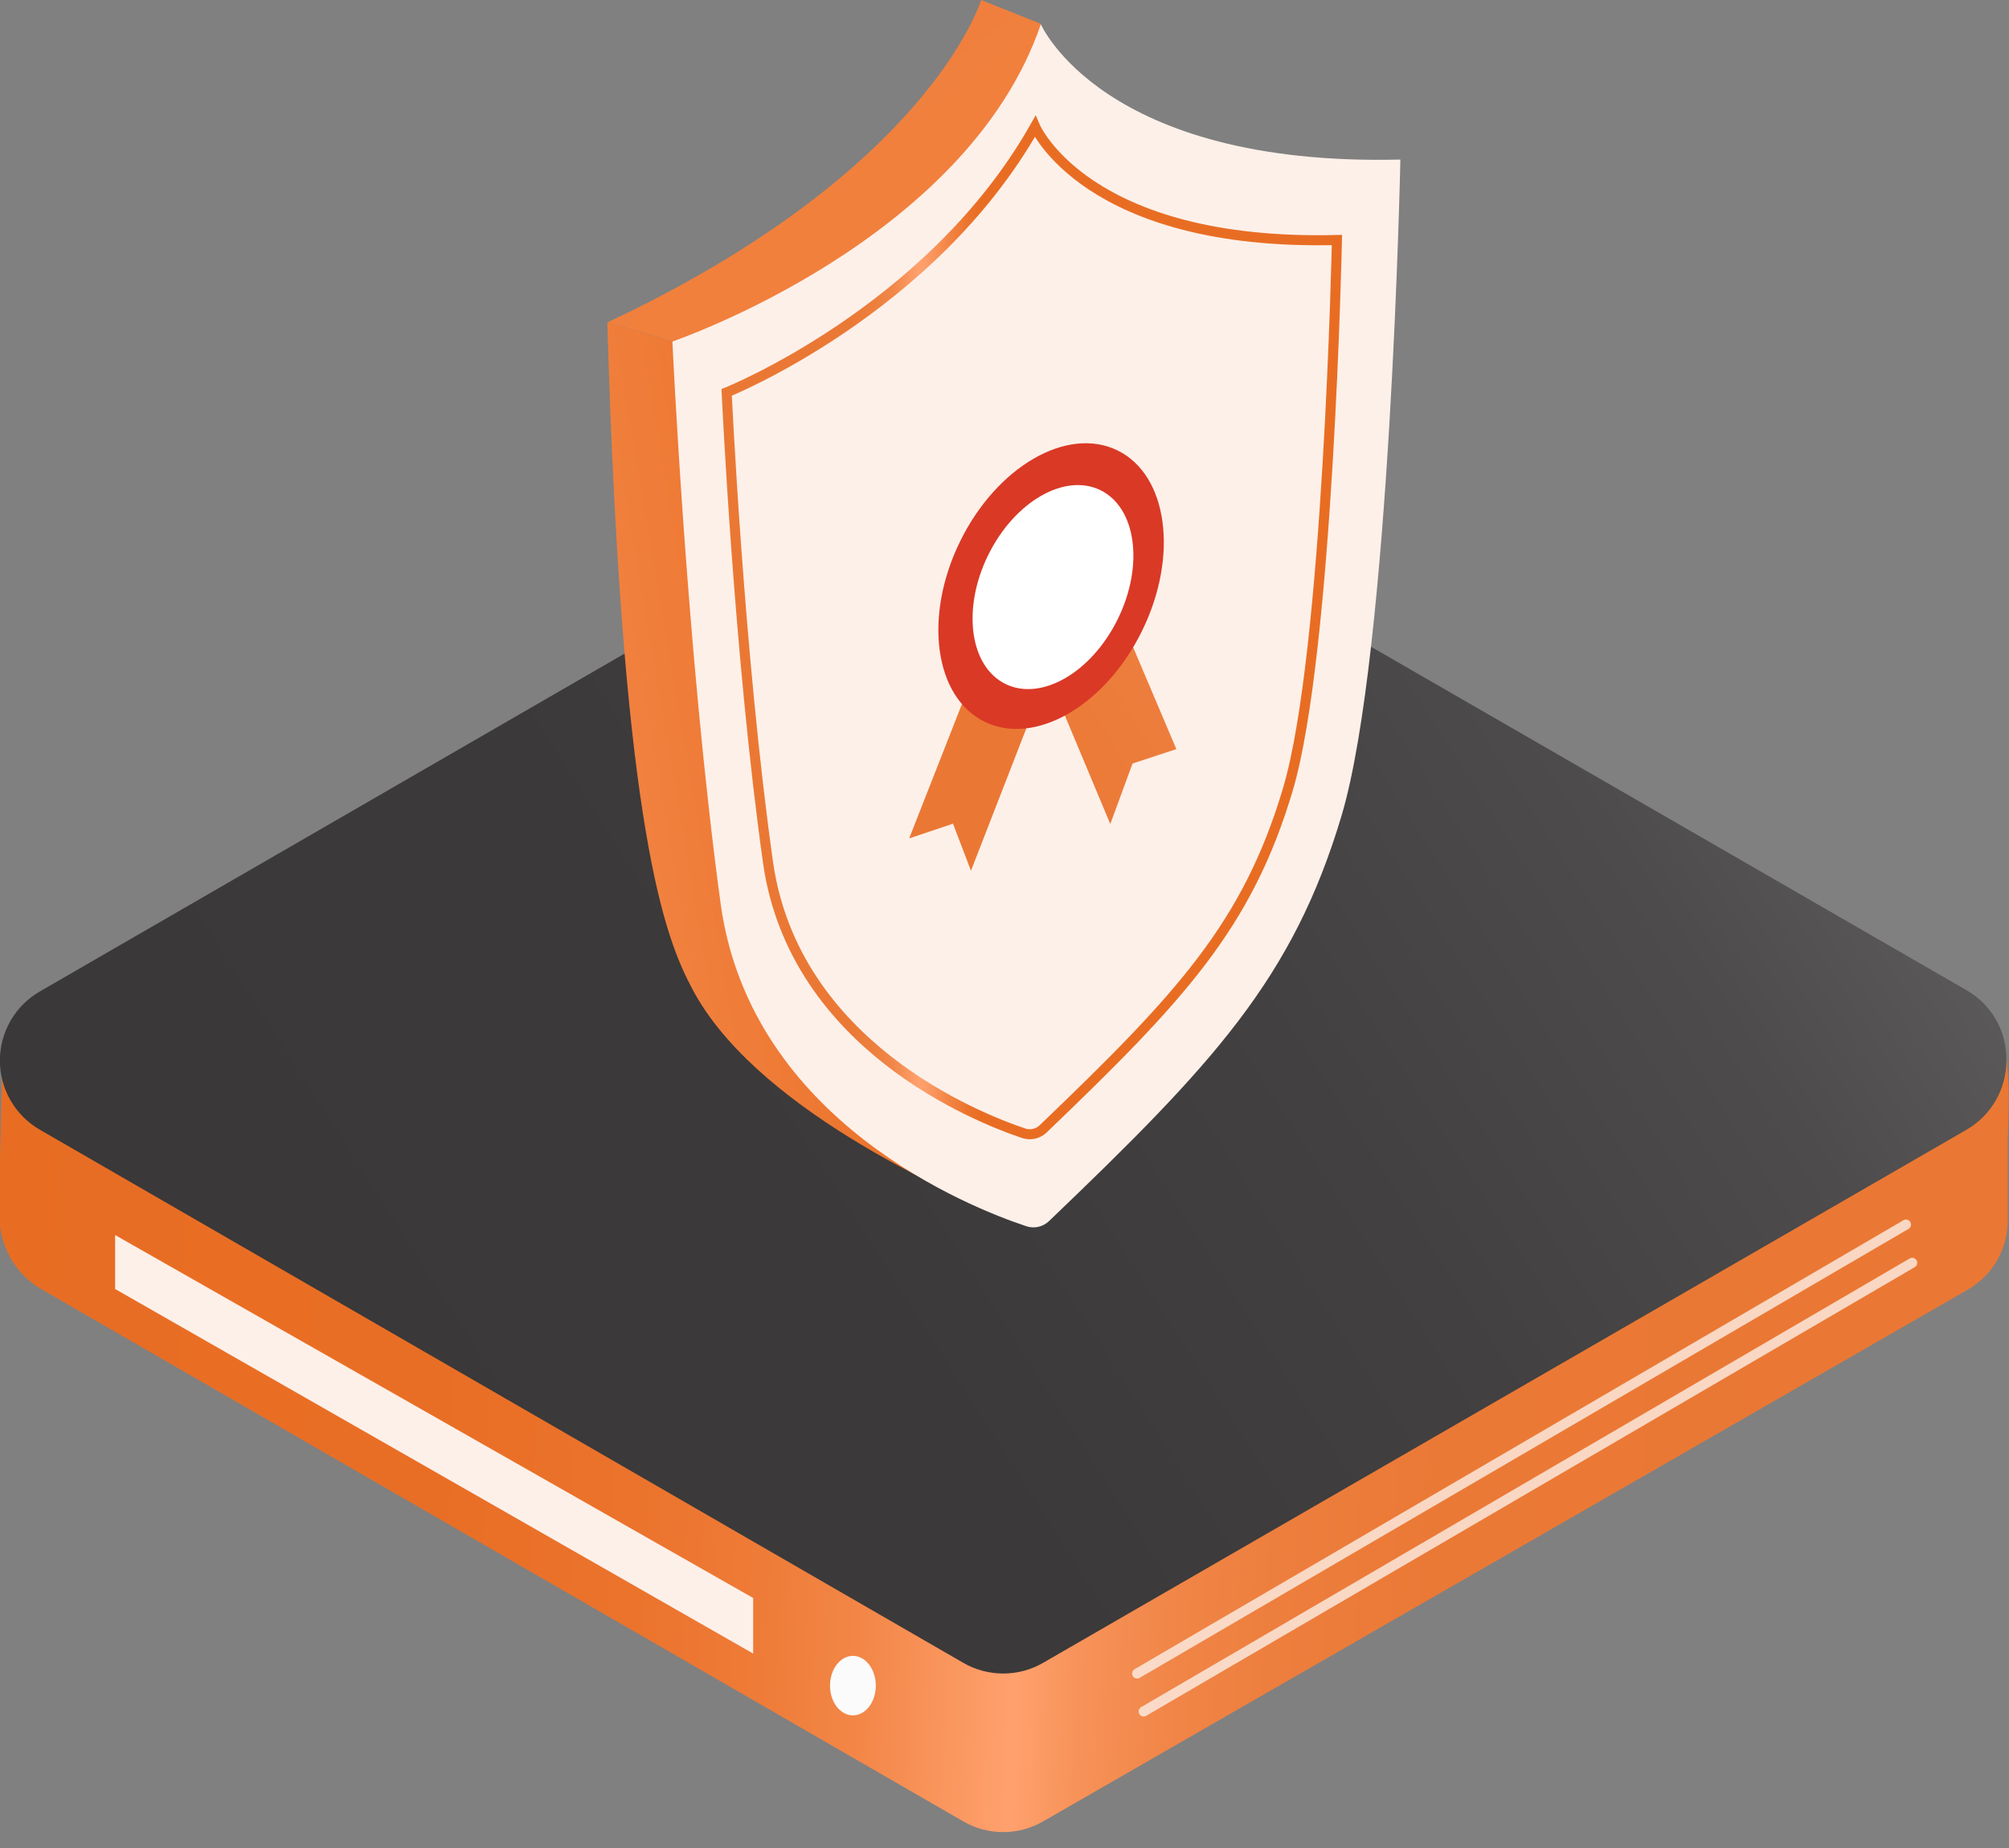
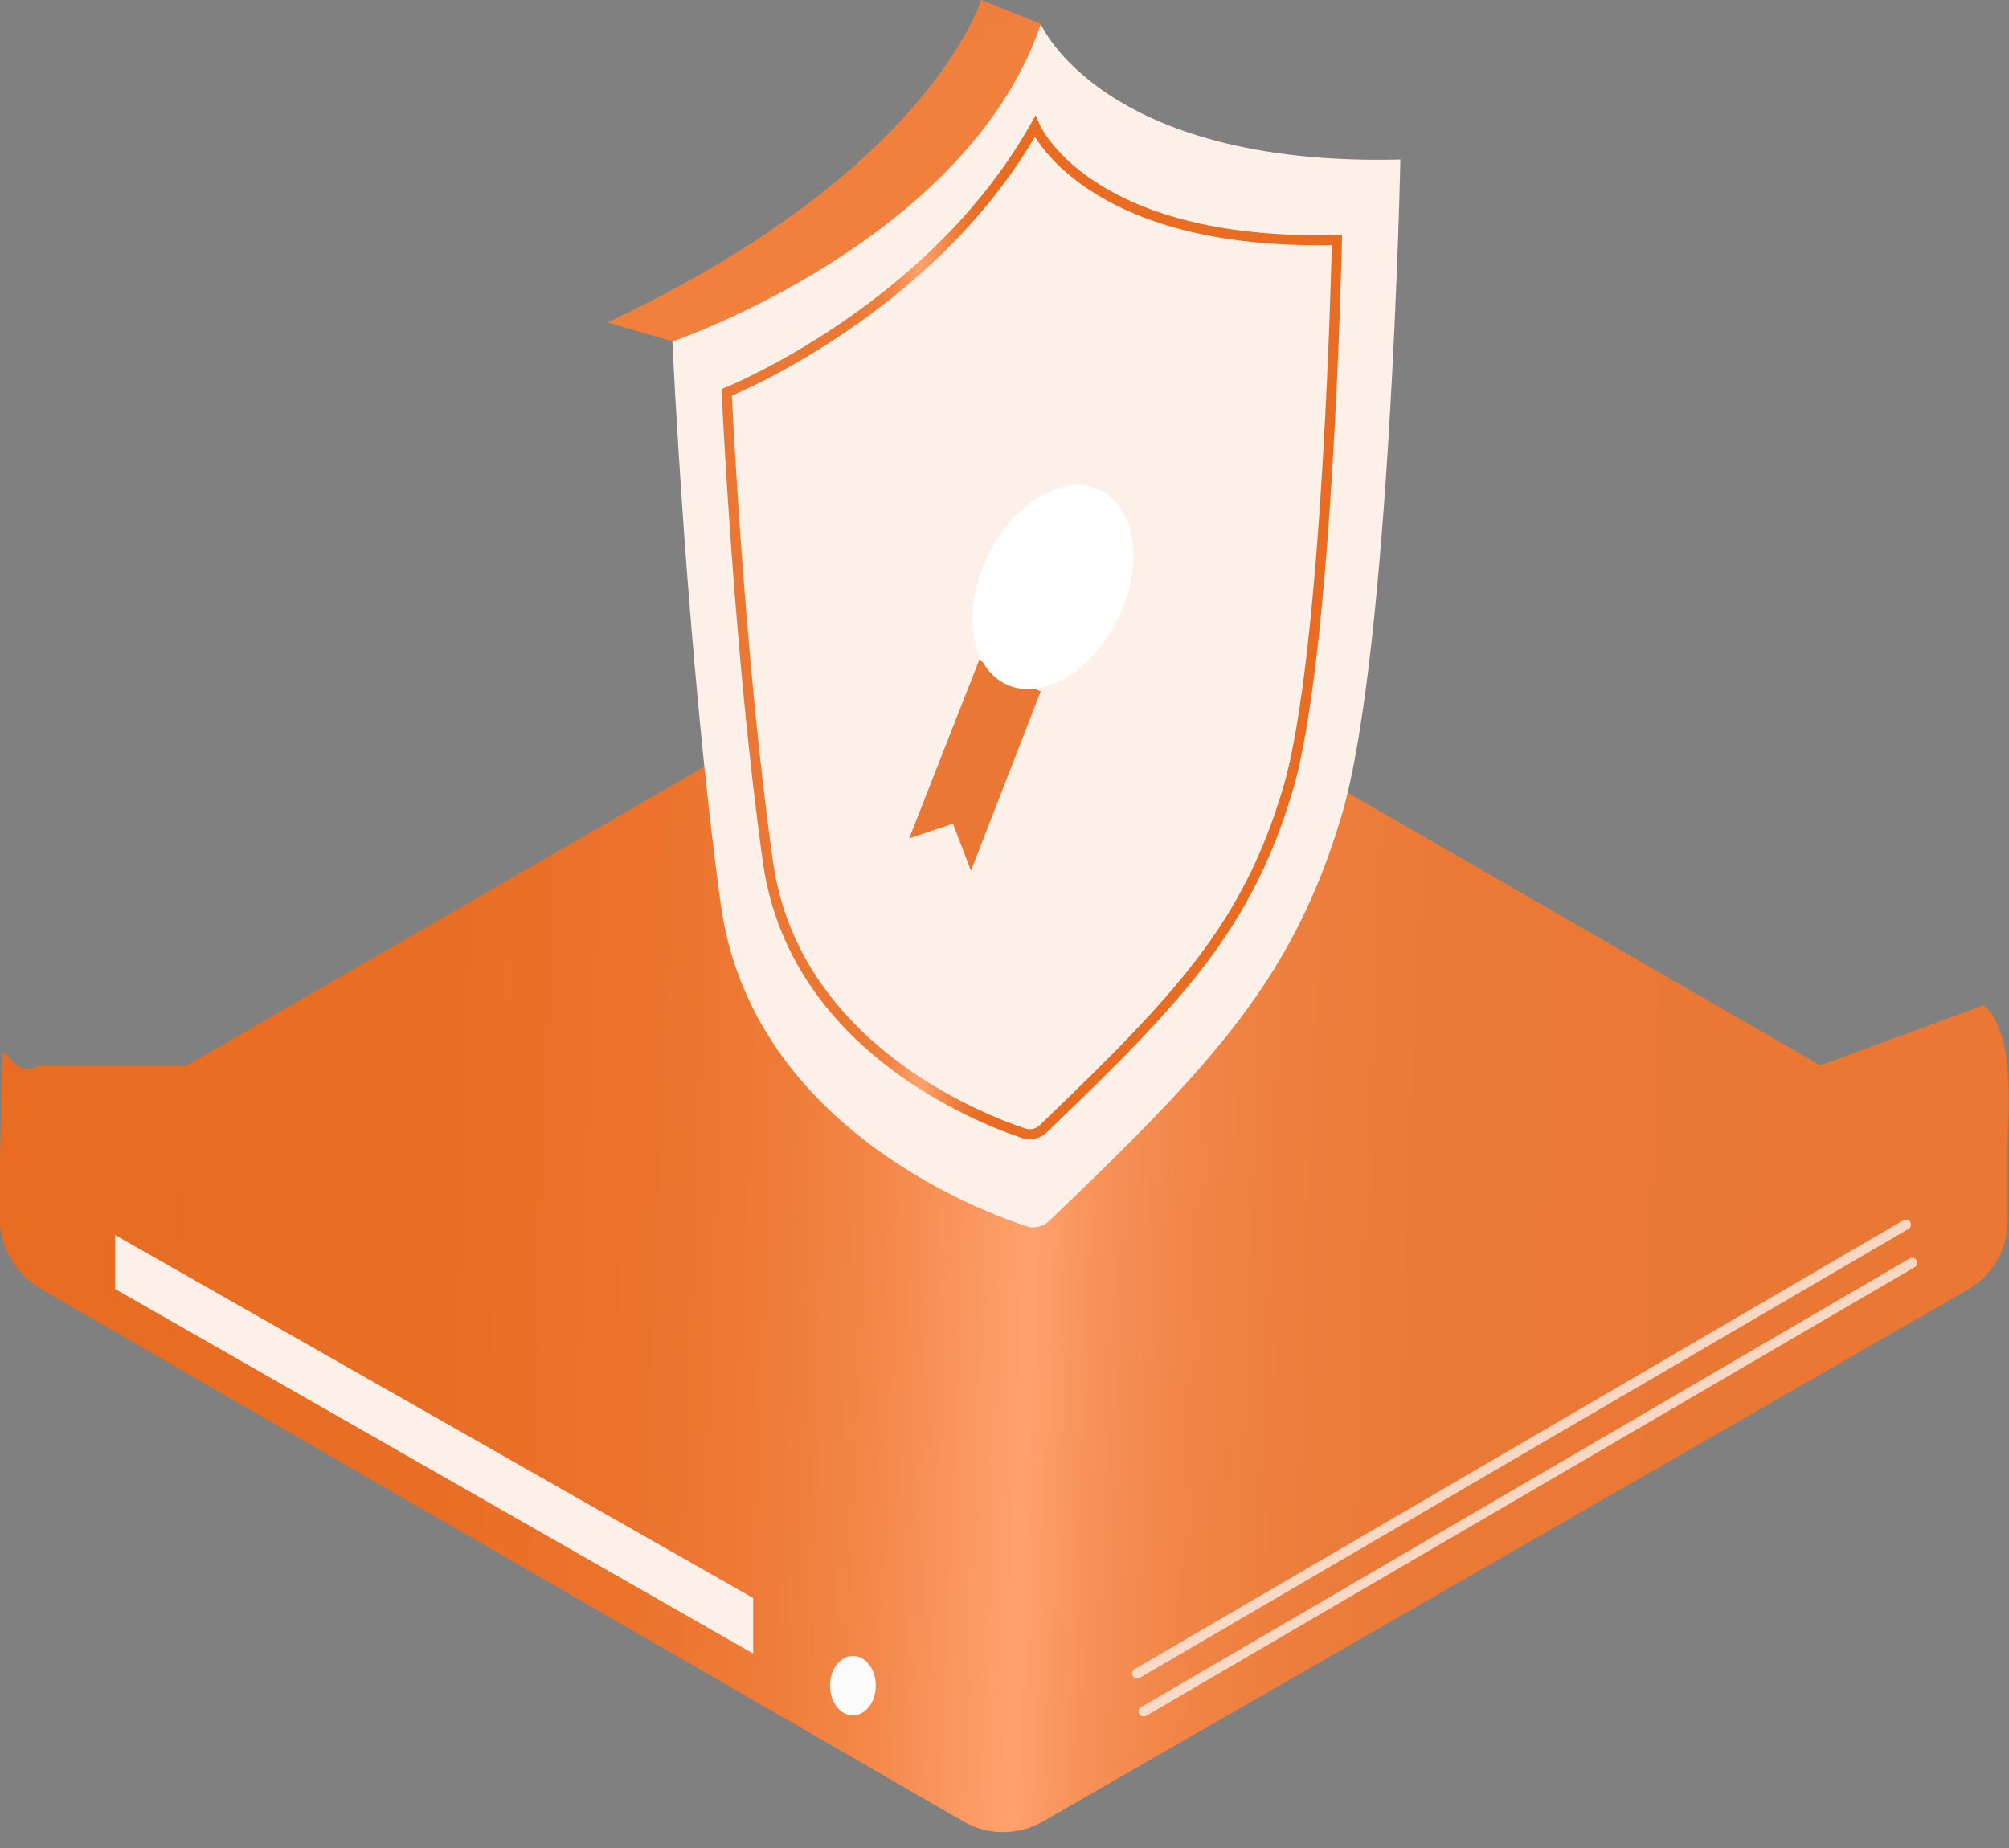
<svg xmlns="http://www.w3.org/2000/svg" width="100" height="92" viewBox="0 0 100 92" fill="none">
  <rect x="0" y="0" width="100" height="92" fill="#808080" stroke="none" />
  <g clip-path="url(#clip0)">
    <path d="M99.935 56.975V60.752C99.939 61.452 99.757 62.139 99.408 62.746C99.059 63.352 98.555 63.855 97.949 64.203L51.929 90.672C51.323 91.024 50.635 91.209 49.935 91.209C49.234 91.209 48.547 91.024 47.941 90.672L1.986 64.138C1.297 63.717 0.743 63.106 0.391 62.378C0.039 61.651 -0.097 60.838 8.81962e-06 60.036V57.692L0.114 52.808C0.114 51.473 0.586 53.834 1.921 53.052H9.279L47.957 30.718C48.56 30.366 49.245 30.181 49.943 30.181C50.641 30.181 51.326 30.366 51.929 30.718L90.607 53.036L98.747 50.041C100.358 51.408 99.935 55.559 99.935 56.975Z" fill="url(#paint0_linear)" />
-     <path d="M99.87 52.792C99.872 53.491 99.689 54.178 99.34 54.784C98.992 55.39 98.489 55.893 97.884 56.243L51.929 82.777C51.323 83.129 50.635 83.314 49.935 83.314C49.234 83.314 48.547 83.129 47.941 82.777L1.986 56.243C1.381 55.895 0.878 55.393 0.528 54.789C0.179 54.184 -0.005 53.498 -0.005 52.8C-0.005 52.102 0.179 51.416 0.528 50.811C0.878 50.207 1.381 49.705 1.986 49.357L47.957 22.79C48.56 22.438 49.245 22.253 49.943 22.253C50.641 22.253 51.326 22.438 51.929 22.79L81.231 39.687L97.933 49.324C98.534 49.679 99.03 50.187 99.37 50.796C99.71 51.405 99.883 52.094 99.87 52.792Z" fill="url(#paint1_linear)" />
    <path d="M5.73 64.171V61.485L37.49 79.554V82.321L5.73 64.171Z" fill="#FDF0E9" />
-     <path d="M42.455 85.398C43.084 85.398 43.594 84.735 43.594 83.917C43.594 83.099 43.084 82.435 42.455 82.435C41.825 82.435 41.315 83.099 41.315 83.917C41.315 84.735 41.825 85.398 42.455 85.398Z" fill="url(#paint2_linear)" />
+     <path d="M42.455 85.398C43.084 85.398 43.594 84.735 43.594 83.917C43.594 83.099 43.084 82.435 42.455 82.435C41.825 82.435 41.315 83.099 41.315 83.917C41.315 84.735 41.825 85.398 42.455 85.398" fill="url(#paint2_linear)" />
    <path opacity="0.79" d="M56.601 83.314L94.872 60.964" stroke="#FDF0E9" stroke-width="0.5" stroke-linecap="round" stroke-linejoin="round" />
    <path opacity="0.79" d="M56.926 85.203L95.181 62.868" stroke="#FDF0E9" stroke-width="0.5" stroke-linecap="round" stroke-linejoin="round" />
-     <path d="M51.327 60.085C51.365 60.185 51.374 60.294 51.352 60.399C51.33 60.504 51.278 60.6 51.202 60.676C51.126 60.752 51.03 60.804 50.925 60.827C50.82 60.849 50.711 60.84 50.61 60.801C47.192 59.417 37.311 55.038 34.332 48.983C32.867 46.166 30.93 40.046 30.23 16.051L33.485 16.995L51.327 60.085Z" fill="url(#paint3_linear)" />
    <path d="M51.799 1.188C51.799 1.188 54.843 8.302 69.705 7.944C69.705 7.944 69.201 32.492 66.775 40.615C64.35 48.738 60.378 52.971 52.222 60.785C52.074 60.928 51.89 61.029 51.689 61.075C51.488 61.121 51.278 61.111 51.083 61.045C48.283 60.117 37.392 55.82 35.878 45.043C34.185 32.639 33.469 16.995 33.469 16.995C33.469 16.995 45.58 12.144 51.799 1.188Z" fill="#FDF0E9" />
    <path d="M51.522 6.3C51.522 6.3 54.062 12.258 66.547 11.949C66.547 11.949 66.124 32.509 64.106 39.297C62.087 46.085 58.75 49.65 51.929 56.194C51.805 56.315 51.65 56.401 51.48 56.441C51.311 56.481 51.134 56.474 50.969 56.422C48.624 55.641 39.574 52.043 38.239 43.008C36.774 32.639 36.171 19.534 36.171 19.534C36.171 19.534 46.345 15.465 51.522 6.3Z" stroke="url(#paint4_linear)" stroke-width="0.5" stroke-miterlimit="10" />
    <path d="M30.23 16.051L33.485 16.995C33.485 16.995 48.136 12.014 51.815 1.188L48.836 0C48.836 0 46.313 8.497 30.23 16.051Z" fill="url(#paint5_linear)" />
-     <path d="M55.689 30.539L58.554 37.294L56.373 38.011L55.266 41.022L52.417 34.218L55.689 30.539Z" fill="url(#paint6_linear)" />
    <path d="M48.738 32.867L45.255 41.739L47.436 41.006L48.331 43.35L51.799 34.429L48.738 32.867Z" fill="url(#paint7_linear)" />
-     <path d="M56.852 31.396C58.678 27.666 58.129 23.648 55.625 22.423C53.122 21.198 49.612 23.229 47.786 26.959C45.96 30.69 46.509 34.708 49.013 35.933C51.516 37.158 55.026 35.127 56.852 31.396Z" fill="#DA3926" />
    <path d="M55.644 30.809C56.949 28.144 56.559 25.276 54.775 24.402C52.99 23.529 50.486 24.981 49.182 27.646C47.877 30.31 48.267 33.179 50.051 34.052C51.836 34.926 54.34 33.474 55.644 30.809Z" fill="url(#paint8_linear)" />
  </g>
  <defs>
    <linearGradient id="paint0_linear" x1="104.281" y1="62.689" x2="-3.679" y2="58.717" gradientUnits="userSpaceOnUse">
      <stop offset="0.11" stop-color="#EA7834" />
      <stop offset="0.3" stop-color="#EB7936" />
      <stop offset="0.37" stop-color="#ED7E3D" />
      <stop offset="0.42" stop-color="#F18648" />
      <stop offset="0.46" stop-color="#F79259" />
      <stop offset="0.49" stop-color="#FFA16E" />
      <stop offset="0.52" stop-color="#FA965E" />
      <stop offset="0.56" stop-color="#F38748" />
      <stop offset="0.61" stop-color="#EE7B37" />
      <stop offset="0.67" stop-color="#EB732C" />
      <stop offset="0.76" stop-color="#E96E25" />
      <stop offset="1" stop-color="#E86D23" />
    </linearGradient>
    <linearGradient id="paint1_linear" x1="131.76" y1="0.472" x2="-72.896" y2="131.336" gradientUnits="userSpaceOnUse">
      <stop stop-color="#FBFBFB" />
      <stop offset="0.04" stop-color="#D3D2D2" />
      <stop offset="0.07" stop-color="#AFAEAE" />
      <stop offset="0.11" stop-color="#8F8E8E" />
      <stop offset="0.16" stop-color="#747272" />
      <stop offset="0.21" stop-color="#5E5C5C" />
      <stop offset="0.27" stop-color="#4D4B4B" />
      <stop offset="0.35" stop-color="#424040" />
      <stop offset="0.45" stop-color="#3B3939" />
      <stop offset="0.74" stop-color="#393737" />
    </linearGradient>
    <linearGradient id="paint2_linear" x1="95.579" y1="234.394" x2="112.876" y2="235.909" gradientUnits="userSpaceOnUse">
      <stop stop-color="#FBFBFB" />
      <stop offset="0.04" stop-color="#D3D2D2" />
      <stop offset="0.07" stop-color="#AFAEAE" />
      <stop offset="0.11" stop-color="#8F8E8E" />
      <stop offset="0.16" stop-color="#747272" />
      <stop offset="0.21" stop-color="#5E5C5C" />
      <stop offset="0.27" stop-color="#4D4B4B" />
      <stop offset="0.35" stop-color="#424040" />
      <stop offset="0.45" stop-color="#3B3939" />
      <stop offset="0.74" stop-color="#393737" />
    </linearGradient>
    <linearGradient id="paint3_linear" x1="-1.742" y1="45.645" x2="48.69" y2="37.05" gradientUnits="userSpaceOnUse">
      <stop offset="0.11" stop-color="#EA7834" />
      <stop offset="0.21" stop-color="#EB7936" />
      <stop offset="0.25" stop-color="#ED7E3D" />
      <stop offset="0.28" stop-color="#F18648" />
      <stop offset="0.3" stop-color="#F79259" />
      <stop offset="0.32" stop-color="#FFA16E" />
      <stop offset="0.36" stop-color="#FD9D68" />
      <stop offset="0.64" stop-color="#F28342" />
      <stop offset="0.86" stop-color="#EB732B" />
      <stop offset="1" stop-color="#E86D23" />
    </linearGradient>
    <linearGradient id="paint4_linear" x1="35.748" y1="31.125" x2="66.971" y2="31.125" gradientUnits="userSpaceOnUse">
      <stop offset="0.11" stop-color="#EA7834" />
      <stop offset="0.21" stop-color="#EB7936" />
      <stop offset="0.25" stop-color="#ED7F3D" />
      <stop offset="0.28" stop-color="#F2874A" />
      <stop offset="0.3" stop-color="#F8945B" />
      <stop offset="0.32" stop-color="#FFA16E" />
      <stop offset="0.33" stop-color="#FD9D68" />
      <stop offset="0.37" stop-color="#F28342" />
      <stop offset="0.4" stop-color="#EB732B" />
      <stop offset="0.42" stop-color="#E86D23" />
    </linearGradient>
    <linearGradient id="paint5_linear" x1="867.533" y1="341.259" x2="224.125" y2="-547.354" gradientUnits="userSpaceOnUse">
      <stop offset="0.11" stop-color="#EA7834" />
      <stop offset="0.21" stop-color="#EB7936" />
      <stop offset="0.25" stop-color="#ED7E3D" />
      <stop offset="0.28" stop-color="#F18648" />
      <stop offset="0.3" stop-color="#F79259" />
      <stop offset="0.32" stop-color="#FFA16E" />
      <stop offset="0.36" stop-color="#FD9D68" />
      <stop offset="0.64" stop-color="#F28342" />
      <stop offset="0.86" stop-color="#EB732B" />
      <stop offset="1" stop-color="#E86D23" />
    </linearGradient>
    <linearGradient id="paint6_linear" x1="204.862" y1="362.76" x2="365.207" y2="264.179" gradientUnits="userSpaceOnUse">
      <stop offset="0.11" stop-color="#EA7834" />
      <stop offset="0.21" stop-color="#EB7936" />
      <stop offset="0.25" stop-color="#ED7E3D" />
      <stop offset="0.28" stop-color="#F18648" />
      <stop offset="0.3" stop-color="#F79259" />
      <stop offset="0.32" stop-color="#FFA16E" />
      <stop offset="0.36" stop-color="#FD9D68" />
      <stop offset="0.64" stop-color="#F28342" />
      <stop offset="0.86" stop-color="#EB732B" />
      <stop offset="1" stop-color="#E86D23" />
    </linearGradient>
    <linearGradient id="paint7_linear" x1="133.076" y1="324.412" x2="346.139" y2="288.67" gradientUnits="userSpaceOnUse">
      <stop offset="0.11" stop-color="#EA7834" />
      <stop offset="0.21" stop-color="#EB7936" />
      <stop offset="0.25" stop-color="#ED7E3D" />
      <stop offset="0.28" stop-color="#F18648" />
      <stop offset="0.3" stop-color="#F79259" />
      <stop offset="0.32" stop-color="#FFA16E" />
      <stop offset="0.36" stop-color="#FD9D68" />
      <stop offset="0.64" stop-color="#F28342" />
      <stop offset="0.86" stop-color="#EB732B" />
      <stop offset="1" stop-color="#E86D23" />
    </linearGradient>
    <linearGradient id="paint8_linear" x1="54.086" y1="33.918" x2="55.088" y2="88.224" gradientUnits="userSpaceOnUse">
      <stop stop-color="white" />
      <stop offset="0.22" stop-color="#F7CEB4" />
      <stop offset="0.46" stop-color="#EF9C69" />
      <stop offset="0.57" stop-color="#EC884B" />
      <stop offset="0.79" stop-color="#E97731" />
      <stop offset="0.96" stop-color="#E86D23" />
    </linearGradient>
    <clipPath id="clip0">
      <rect width="100" height="91.21" fill="white" />
    </clipPath>
  </defs>
</svg>